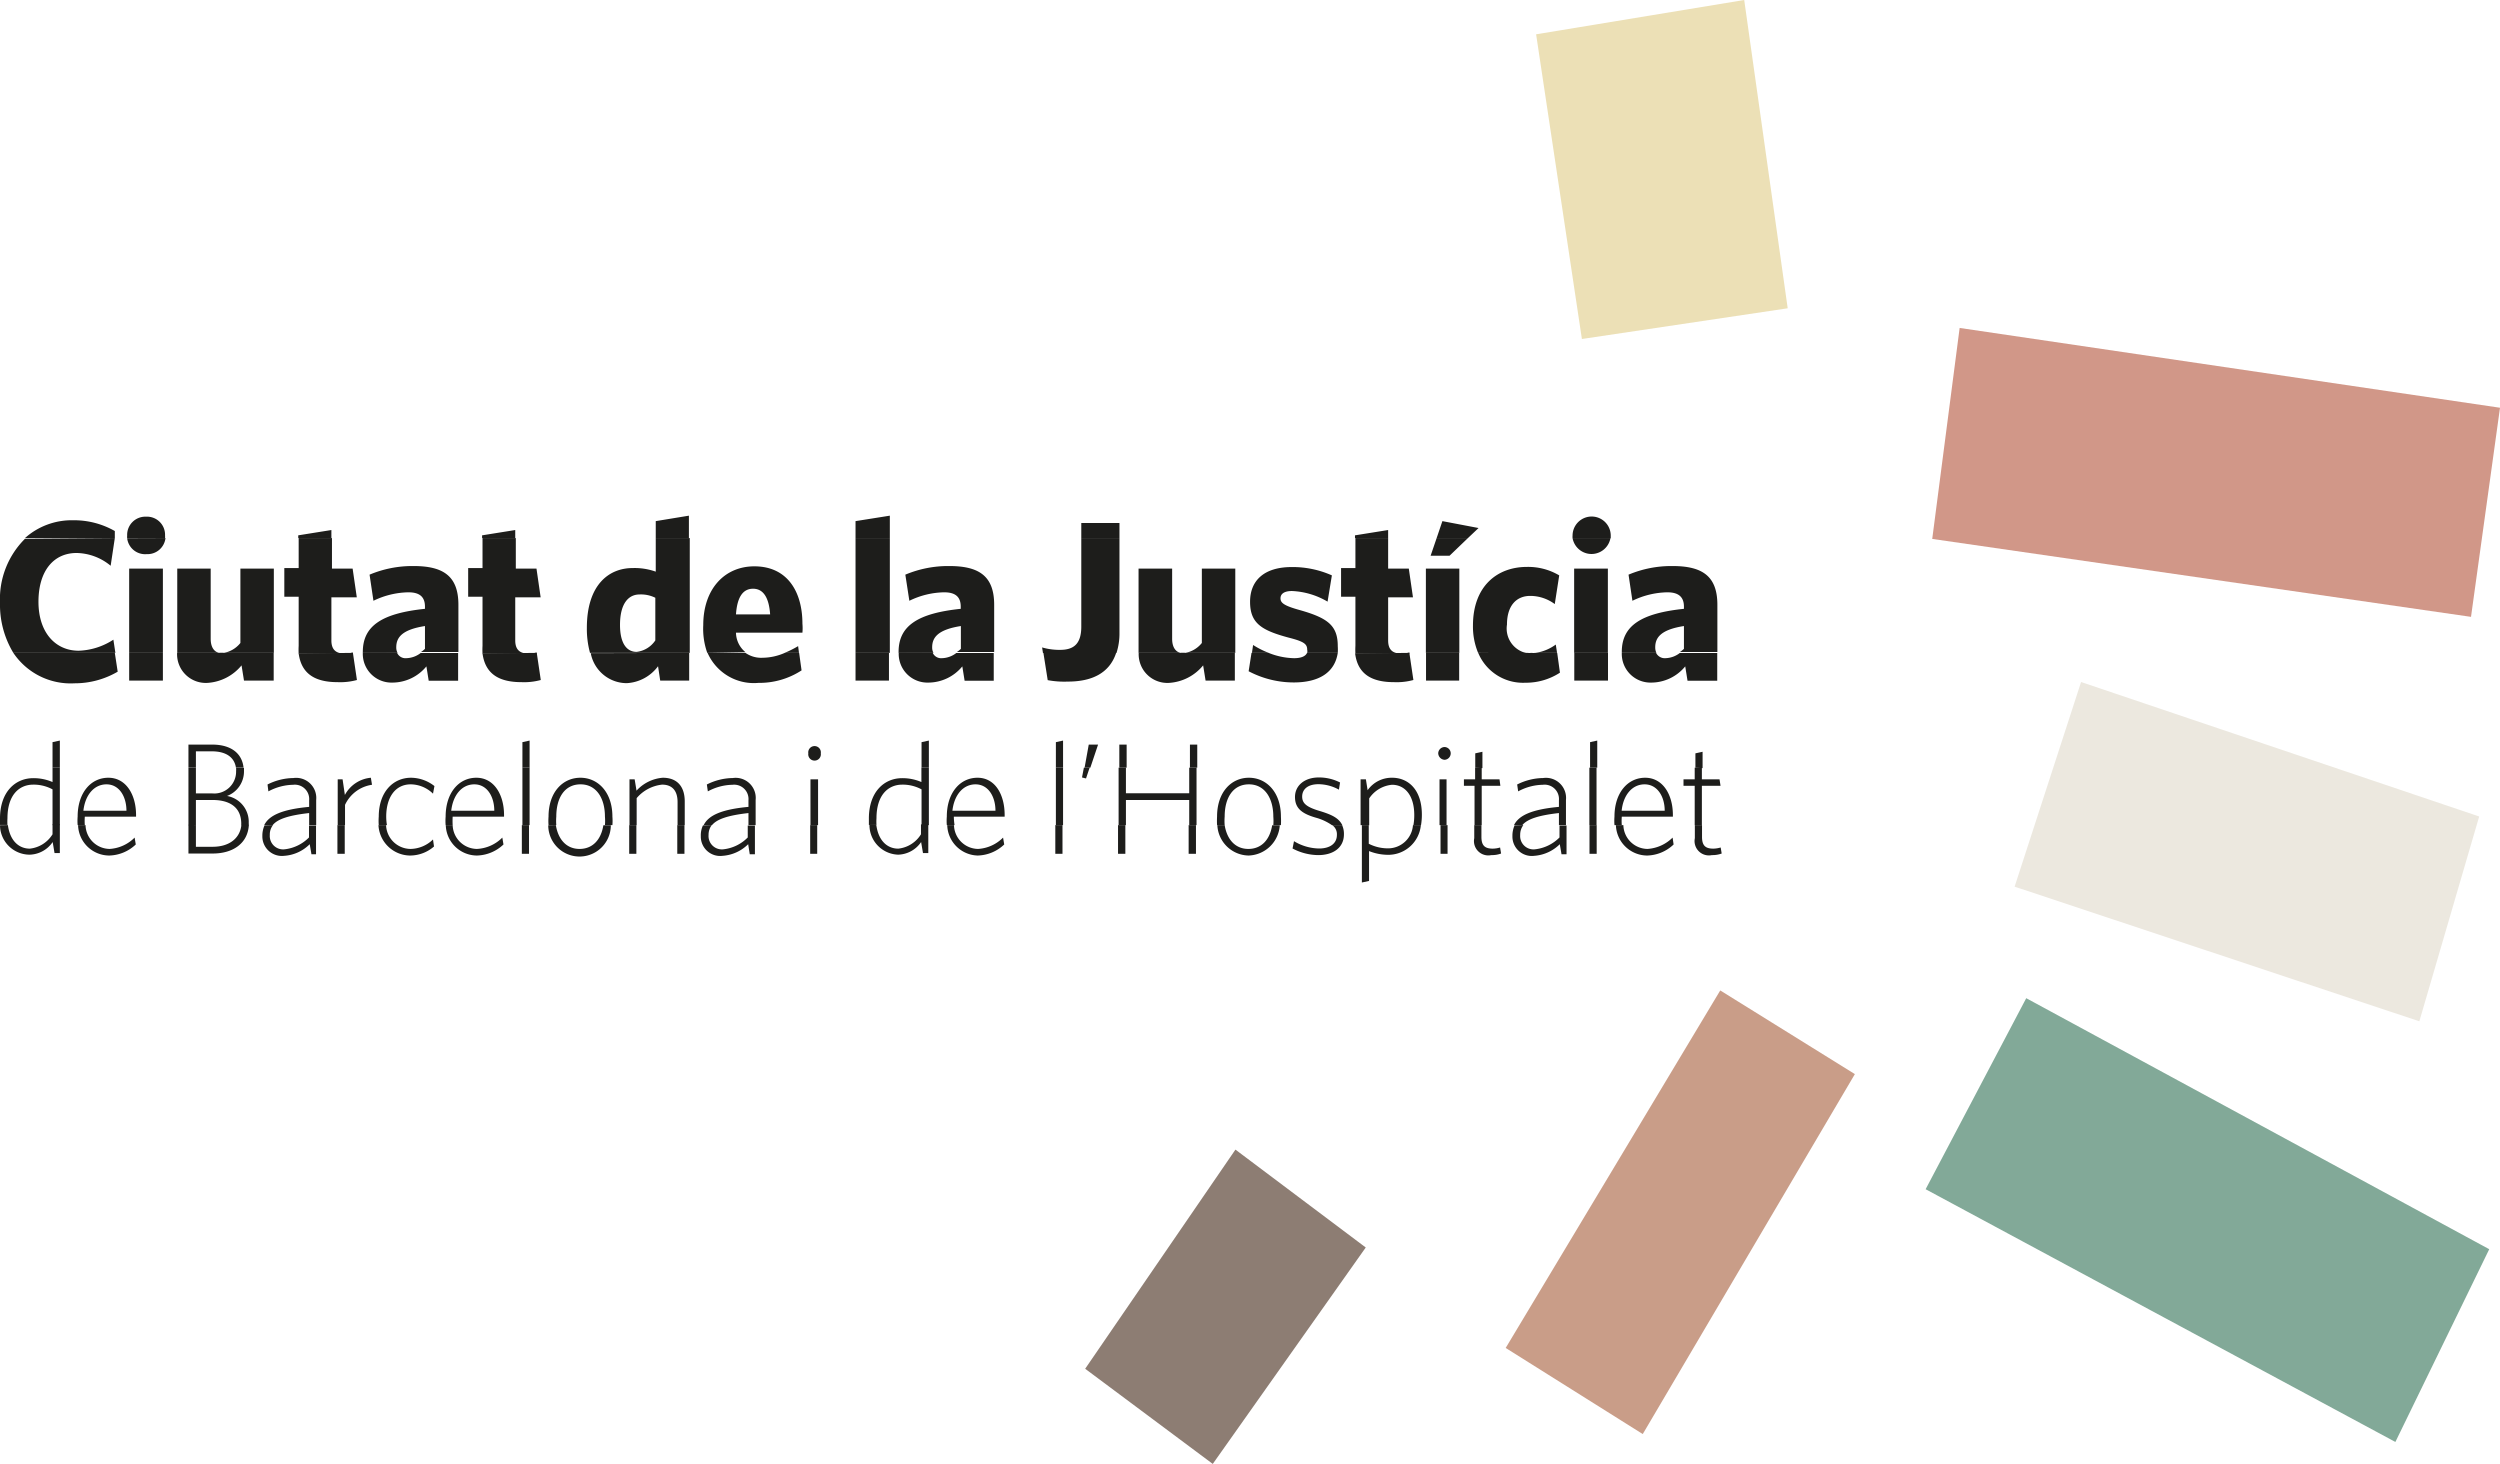
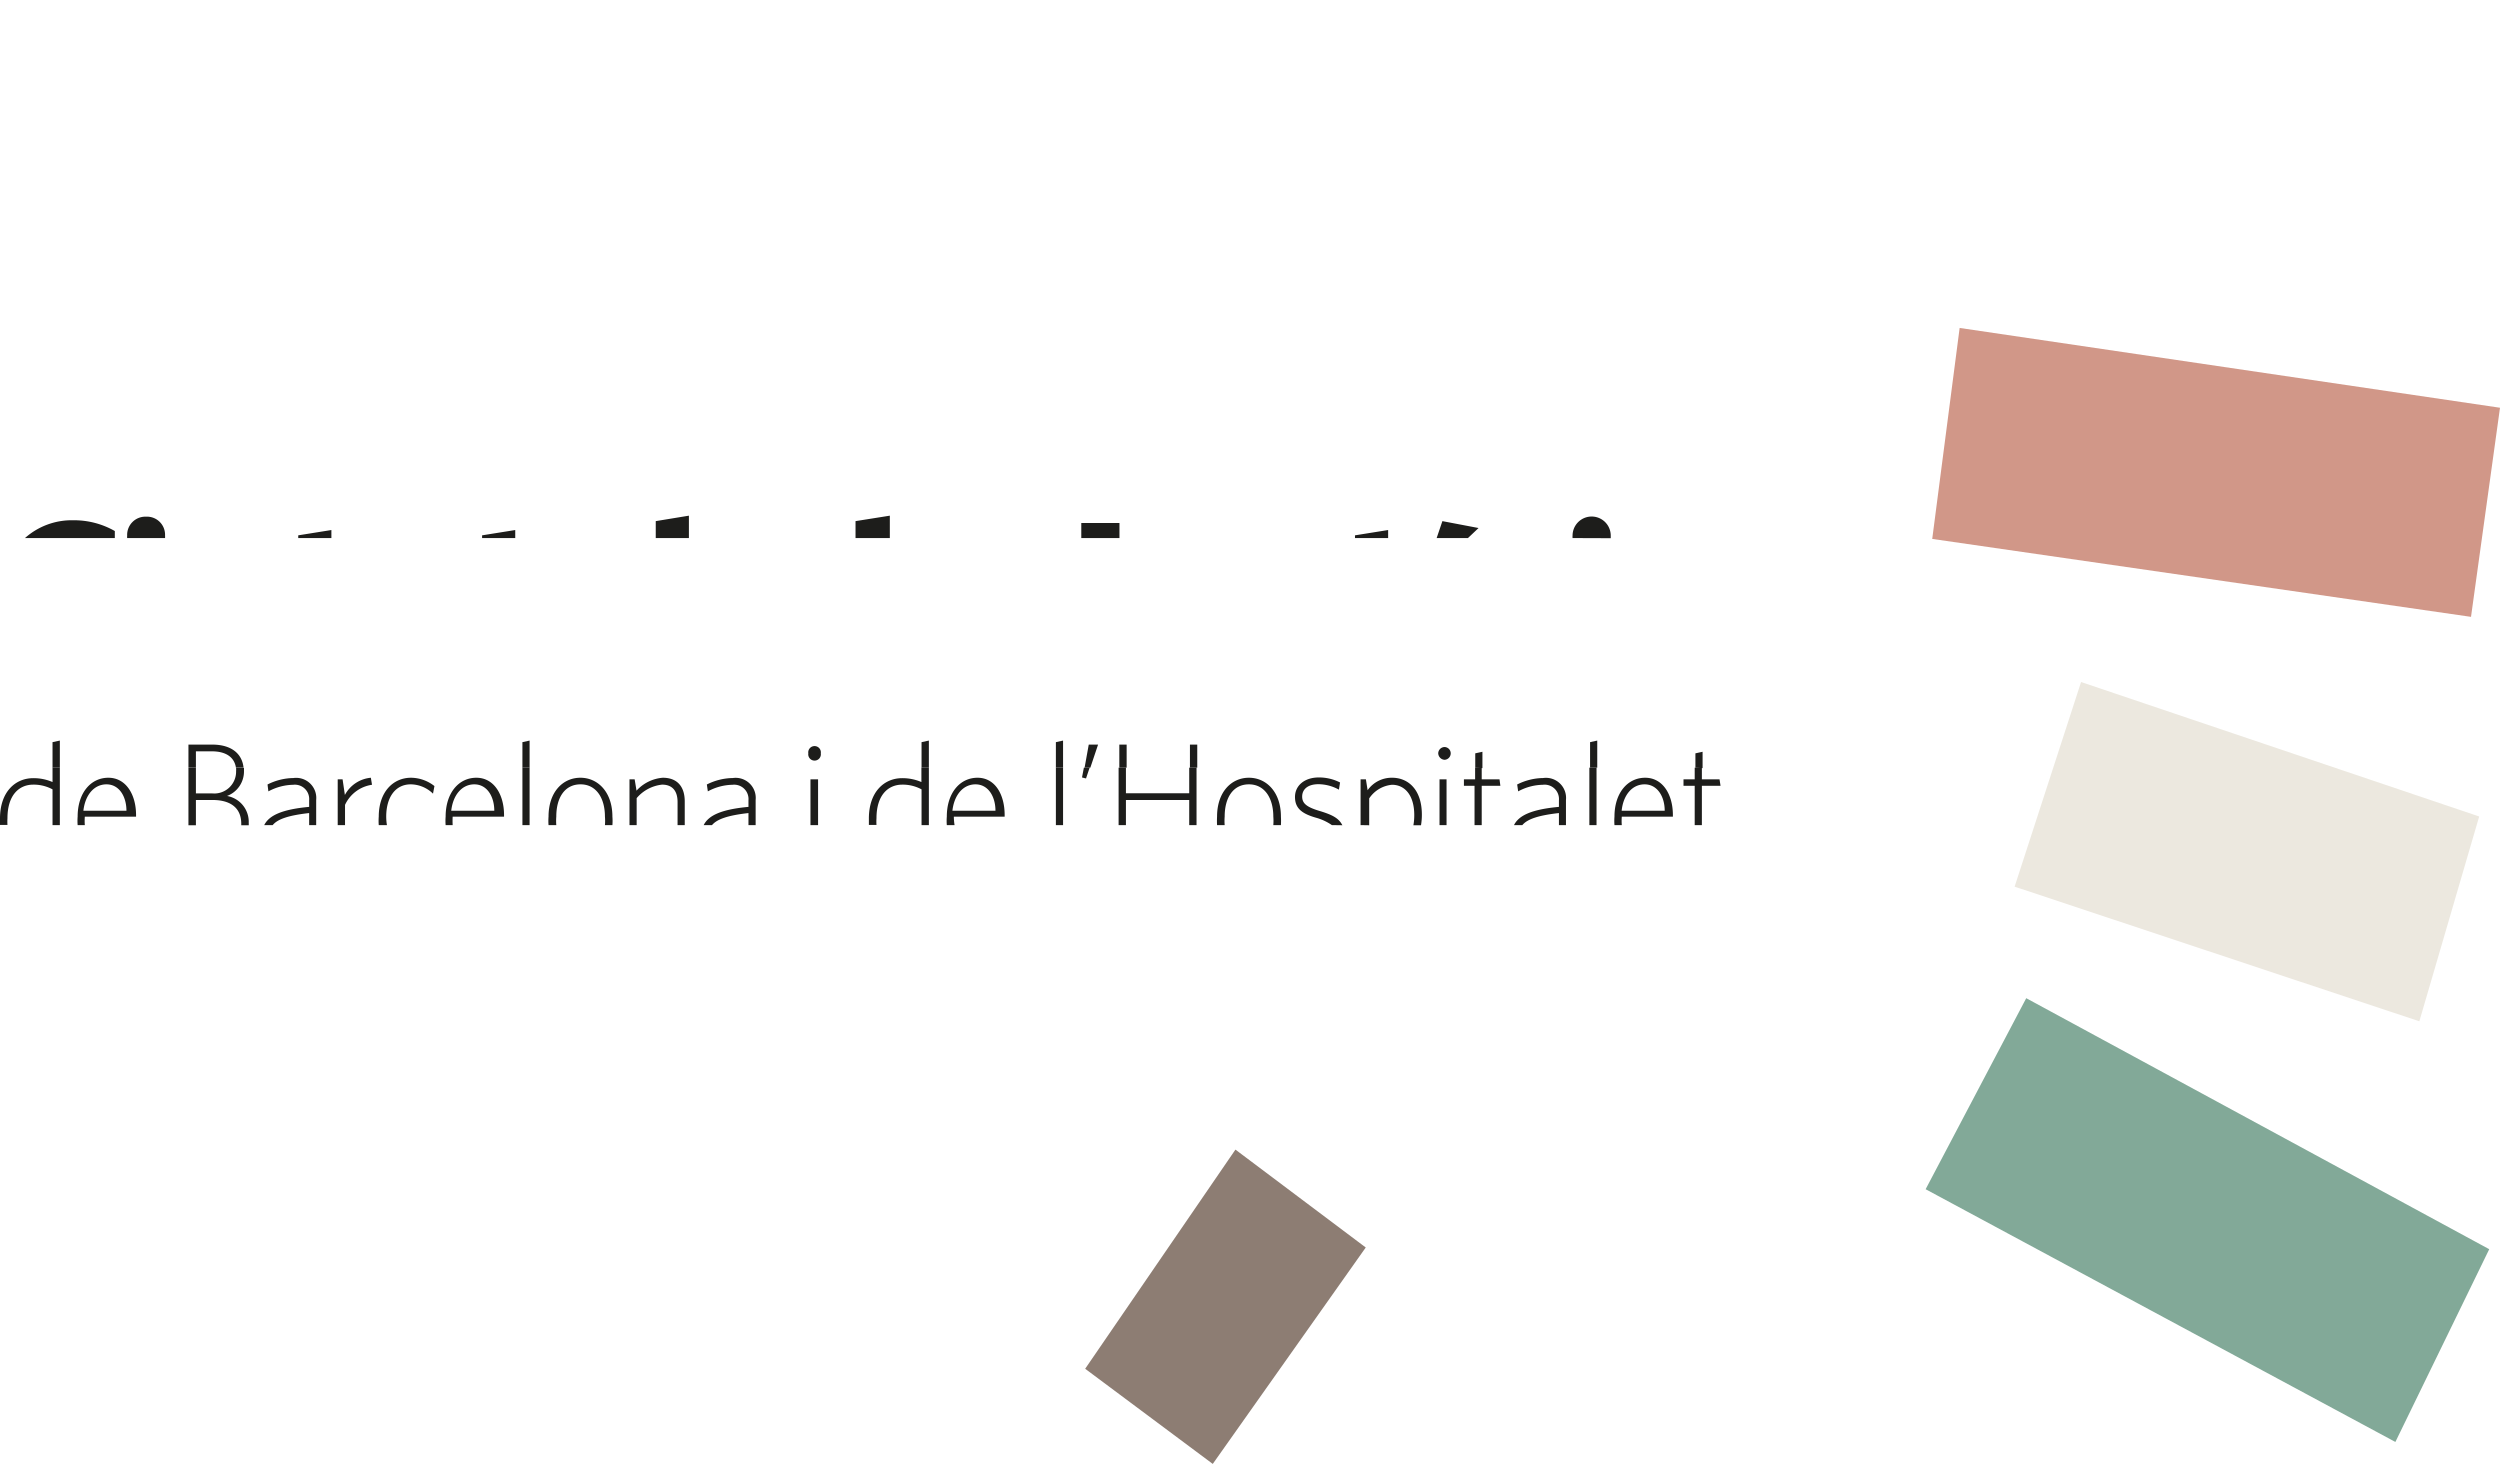
<svg xmlns="http://www.w3.org/2000/svg" viewBox="0 0 174.19 102">
  <defs>
    <style>.cls-1{fill:#8d7d73;}.cls-2{fill:#c99d88;}.cls-3{fill:#82a998;}.cls-4{fill:#ece0b6;}.cls-5{fill:#d19788;}.cls-6{fill:#ece8df;}.cls-7{fill:#1d1d1b;fill-rule:evenodd;}</style>
  </defs>
  <g id="Capa_2" data-name="Capa 2">
    <g id="Capa_1-2" data-name="Capa 1">
      <polygon class="cls-1" points="84.5 102 95.16 86.92 86.08 80.1 75.61 95.37 84.5 102 84.5 102" />
-       <polygon class="cls-2" points="119.86 69.01 129.24 74.84 114.46 99.92 104.91 93.92 119.86 69.01 119.86 69.01" />
      <polygon class="cls-3" points="134.17 82.86 141.18 69.55 173.44 87.04 166.9 100.47 134.17 82.86 134.17 82.86" />
-       <polygon class="cls-4" points="107.03 2.39 110.22 23.62 124.56 21.48 121.53 0 107.03 2.39 107.03 2.39" />
      <polygon class="cls-5" points="136.54 22.85 174.19 28.41 172.17 42.98 134.63 37.55 136.54 22.85 136.54 22.85" />
      <polygon class="cls-6" points="145 47.52 140.37 61.78 168.57 71.16 172.74 56.89 145 47.52 145 47.52" />
-       <path class="cls-7" d="M.55,57.49c.14,1.06.74,1.64,1.53,1.64a2.12,2.12,0,0,0,1.58-1v-.69h.51v2H3.8l-.13-.77a2,2,0,0,1-1.6.88A2.07,2.07,0,0,1,0,57.5Zm5.41,0a1.7,1.7,0,0,0,1.68,1.66,2.68,2.68,0,0,0,1.74-.79l.08.48a2.78,2.78,0,0,1-1.84.77,2.18,2.18,0,0,1-2.18-2.12Zm7.69,0V59h1.17c1.15,0,1.91-.59,2-1.53h.52c-.07,1.29-1.1,2-2.52,2H13.13v-2Zm5.37,0a1.06,1.06,0,0,0-.22.69.93.93,0,0,0,1,1,2.84,2.84,0,0,0,1.73-.83v-.83h.49v2H21.7l-.12-.7a2.76,2.76,0,0,1-1.78.81,1.36,1.36,0,0,1-1.52-1.38,1.75,1.75,0,0,1,.15-.74Zm5,0v2h-.51v-2Zm2.88,0a1.72,1.72,0,0,0,1.7,1.66,2.29,2.29,0,0,0,1.57-.66l.07.49a2.55,2.55,0,0,1-1.69.63,2.23,2.23,0,0,1-2.18-2.12Zm4.64,0a1.71,1.71,0,0,0,1.69,1.66A2.68,2.68,0,0,0,35,58.36l.08.48a2.78,2.78,0,0,1-1.85.77,2.18,2.18,0,0,1-2.17-2.12Zm5.32,0v2h-.5v-2Zm1.87,0c.16,1,.74,1.66,1.65,1.66s1.5-.64,1.66-1.65h.52a2.18,2.18,0,0,1-4.36,0Zm5.61,0v2h-.5v-2Zm3.35,0v2h-.5v-2Zm1.9,0a1.12,1.12,0,0,0-.22.69.93.93,0,0,0,1,1,2.81,2.81,0,0,0,1.73-.83v-.83h.5v2h-.36l-.11-.7a2.8,2.8,0,0,1-1.78.81,1.35,1.35,0,0,1-1.52-1.38,1.61,1.61,0,0,1,.15-.74Zm7.35,0v2h-.49v-2Zm4.12,0c.14,1.06.74,1.64,1.53,1.64a2.12,2.12,0,0,0,1.58-1v-.69h.51v2h-.37l-.13-.77a2,2,0,0,1-1.6.88,2.07,2.07,0,0,1-2-2.11Zm5.41,0a1.7,1.7,0,0,0,1.68,1.66,2.68,2.68,0,0,0,1.74-.79l.08.48a2.78,2.78,0,0,1-1.85.77A2.18,2.18,0,0,1,66,57.49Zm7.56,0v2h-.5v-2Zm4.38,0v2h-.51v-2Zm4.92,0v2h-.51v-2Zm2,0c.16,1,.74,1.66,1.65,1.66s1.5-.64,1.66-1.65h.53A2.25,2.25,0,0,1,87,59.61a2.22,2.22,0,0,1-2.18-2.12Zm8.18,0a1.44,1.44,0,0,1,.13.64c0,.93-.74,1.45-1.79,1.45a3.88,3.88,0,0,1-1.79-.46l.1-.51a3.46,3.46,0,0,0,1.75.51c.75,0,1.24-.34,1.24-.95a.77.77,0,0,0-.33-.68Zm1.86,0v1.3a2.94,2.94,0,0,0,1.34.32,1.74,1.74,0,0,0,1.74-1.62H99a2.28,2.28,0,0,1-2.26,2.07,3.61,3.61,0,0,1-1.35-.26v2.08l-.5.11v-4Zm5.49,0v2h-.49v-2Zm2.36,0v.82c0,.61.24.82.8.82a1.87,1.87,0,0,0,.5-.08l.07.42a1.83,1.83,0,0,1-.68.11,1,1,0,0,1-1.19-1.18v-.91Zm2.92,0a1.12,1.12,0,0,0-.22.69.93.93,0,0,0,1,1,2.84,2.84,0,0,0,1.74-.83v-.83h.49v2h-.35l-.12-.7a2.8,2.8,0,0,1-1.78.81,1.35,1.35,0,0,1-1.52-1.38,1.75,1.75,0,0,1,.15-.74Zm5.11,0v2h-.5v-2Zm1.86,0a1.7,1.7,0,0,0,1.68,1.66,2.73,2.73,0,0,0,1.75-.79l.07.48a2.76,2.76,0,0,1-1.84.77,2.19,2.19,0,0,1-2.18-2.12Zm5.48,0v.82c0,.61.24.82.79.82a2,2,0,0,0,.51-.08l.07.42a1.87,1.87,0,0,1-.68.11,1,1,0,0,1-1.19-1.18v-.91Z" />
      <path class="cls-7" d="M4.17,53.49v4H3.66V55a2.77,2.77,0,0,0-1.34-.33c-1,0-1.8.74-1.8,2.34a3.48,3.48,0,0,0,0,.47H0c0-.14,0-.29,0-.45,0-1.88,1.09-2.81,2.31-2.81a3.31,3.31,0,0,1,1.35.27v-1Zm9.48,0v1.79h1.12a1.52,1.52,0,0,0,1.68-1.54,1.85,1.85,0,0,0,0-.24H17c0,.08,0,.15,0,.23a1.83,1.83,0,0,1-1.18,1.73,1.83,1.83,0,0,1,1.51,1.88.81.81,0,0,1,0,.16h-.52v-.1c0-1.16-.81-1.66-2-1.66H13.65v1.76h-.52v-4Zm23.25,0v4h-.5v-4Zm27.82,0v4h-.51V55a2.77,2.77,0,0,0-1.34-.33c-1,0-1.8.74-1.8,2.34a3.48,3.48,0,0,0,0,.47h-.53c0-.14,0-.29,0-.45,0-1.88,1.09-2.81,2.31-2.81a3.31,3.31,0,0,1,1.35.27v-1Zm9.35,0v4h-.5v-4Zm1.85,0-.25.75-.28-.07.13-.68Zm2.53,0v1.78h4.41V53.49h.51v4h-.51V55.74H78.45v1.75h-.51v-4Zm24.79,0v.81h1.24l.06.45h-1.3v2.74h-.5V54.75H102V54.3h.78v-.81Zm8,0v4h-.5v-4Zm7.34,0v.81h1.23l.07.45h-1.3v2.74h-.5V54.75h-.78V54.3h.78v-.81Zm-113.17,4a3.65,3.65,0,0,1,0-.59c0-1.66.92-2.71,2.14-2.71s1.93,1.16,1.93,2.6v.11H5.91a3.7,3.7,0,0,0,0,.59Zm13,0c.34-.69,1.28-1.1,3.13-1.27v-.46a1,1,0,0,0-1.11-1.08,3.79,3.79,0,0,0-1.73.46l-.06-.48a4.11,4.11,0,0,1,1.81-.45,1.4,1.4,0,0,1,1.58,1.53v1.75h-.49v-.84c-1.43.16-2.2.42-2.54.84Zm5.12,0V54.3h.34l.16,1.09a2.29,2.29,0,0,1,1.81-1.2l.08.49a2.46,2.46,0,0,0-1.88,1.4v1.41Zm2.86,0a3.73,3.73,0,0,1,0-.59c0-1.72,1-2.71,2.25-2.71a2.67,2.67,0,0,1,1.63.58l-.1.53a2.25,2.25,0,0,0-1.55-.65c-1.08,0-1.71.91-1.71,2.25a3.61,3.61,0,0,0,.05.59Zm4.66,0a3.65,3.65,0,0,1,0-.59c0-1.66.92-2.71,2.14-2.71s1.93,1.16,1.93,2.6v.11H31.54a5.47,5.47,0,0,0,0,.59Zm7.17,0a3.73,3.73,0,0,1,0-.59c0-1.72,1-2.71,2.22-2.71s2.23,1,2.23,2.71a3.7,3.7,0,0,1,0,.59h-.52a3.65,3.65,0,0,0,0-.59c0-1.3-.61-2.25-1.7-2.25s-1.69.91-1.69,2.25a3.65,3.65,0,0,0,0,.59Zm5.64,0V54.3h.36l.13.79a2.77,2.77,0,0,1,1.83-.9c1,0,1.53.61,1.53,1.65v1.65h-.5V55.88c0-.78-.37-1.21-1.08-1.21a2.7,2.7,0,0,0-1.77.94v1.88Zm5.17,0c.34-.69,1.27-1.1,3.12-1.27v-.46a1,1,0,0,0-1.11-1.08,3.72,3.72,0,0,0-1.72.46l-.07-.48a4.14,4.14,0,0,1,1.81-.45,1.4,1.4,0,0,1,1.59,1.53v1.75h-.5v-.84c-1.42.16-2.19.42-2.54.84Zm7.44,0V54.3H57v3.19Zm9.5,0a3.65,3.65,0,0,1,0-.59c0-1.66.92-2.71,2.14-2.71S70,55.35,70,56.79v.11H66.46a3.7,3.7,0,0,0,.05.59Zm18.83,0a5.47,5.47,0,0,1,0-.59c0-1.72,1-2.71,2.22-2.71s2.23,1,2.23,2.71a5.47,5.47,0,0,1,0,.59h-.53a3.65,3.65,0,0,0,0-.59c0-1.3-.61-2.25-1.7-2.25s-1.69.91-1.69,2.25a3.65,3.65,0,0,0,0,.59Zm8,0A3.65,3.65,0,0,0,91.78,57c-1.06-.29-1.55-.67-1.55-1.47s.67-1.36,1.66-1.36a3.23,3.23,0,0,1,1.48.35l-.08.5a3,3,0,0,0-1.42-.38c-.79,0-1.14.39-1.14.86s.3.73,1.2,1,1.36.51,1.6,1Zm2,0V54.3h.37l.12.76A2.05,2.05,0,0,1,97,54.19c1.11,0,2.07.82,2.07,2.57a4.35,4.35,0,0,1-.06.74h-.53a3.84,3.84,0,0,0,.06-.71c0-1.37-.65-2.11-1.55-2.11a2.14,2.14,0,0,0-1.59.95v1.87Zm5.5,0V54.3h.49v3.19Zm5.19,0c.34-.69,1.27-1.1,3.13-1.27v-.46a1,1,0,0,0-1.12-1.08,3.72,3.72,0,0,0-1.72.46l-.07-.48a4.14,4.14,0,0,1,1.81-.45,1.4,1.4,0,0,1,1.59,1.53v1.75h-.49v-.84c-1.43.16-2.2.42-2.55.84Zm7,0a3.65,3.65,0,0,1,0-.59c0-1.66.92-2.71,2.14-2.71s1.93,1.16,1.93,2.6v.11h-3.56a3.7,3.7,0,0,0,0,.59Zm3.5-1c0-1-.52-1.84-1.4-1.84s-1.49.76-1.6,1.84Zm-107.18,0c0-1-.51-1.84-1.39-1.84s-1.49.76-1.61,1.84Zm25.63,0c0-1-.51-1.84-1.39-1.84s-1.49.76-1.61,1.84Zm34.92,0c0-1-.51-1.84-1.39-1.84s-1.49.76-1.61,1.84Z" />
      <path class="cls-7" d="M3.66,53.49V51.71l.51-.11v1.89Zm9.47,0V51.88h1.65c1.34,0,2.09.63,2.19,1.61h-.53c-.11-.72-.68-1.14-1.68-1.14H13.65v1.14Zm23.27,0V51.71l.5-.11v1.89Zm27.81,0V51.71l.51-.11v1.89Zm9.36,0V51.71l.5-.11v1.89Zm2,0,.29-1.61h.65l-.54,1.61Zm2.42,0V51.88h.51v1.61Zm4.92,0V51.88h.51v1.61Zm19.88,0v-1l.5-.11v1.14Zm8,0V51.71l.5-.11v1.89Zm7.34,0v-1l.5-.11v1.14Zm-60.94-1a.44.44,0,1,1-.87,0,.44.44,0,1,1,.87,0Zm43.89,0a.45.45,0,0,1-.43.45.47.47,0,0,1-.44-.45.45.45,0,0,1,.44-.44.44.44,0,0,1,.43.44Z" />
-       <path class="cls-7" d="M8,45.49l.2,1.31a5.92,5.92,0,0,1-3,.81A4.81,4.81,0,0,1,.93,45.49Zm3.35,0v1.93H9V45.49Zm7.72,0v1.93H17l-.17-1.06a3.33,3.33,0,0,1-2.36,1.22,2,2,0,0,1-2.13-2.09Zm5.52,0,.28,1.89a4.41,4.41,0,0,1-1.34.15c-1.46,0-2.52-.49-2.72-2Zm3.08,0a.64.64,0,0,0,.64.37,1.71,1.71,0,0,0,1-.36h2.61v1.93H29.87l-.16-1a3.07,3.07,0,0,1-2.37,1.13,2,2,0,0,1-2.06-2.08Zm9.73,0,.28,1.89a4.41,4.41,0,0,1-1.34.15c-1.46,0-2.52-.49-2.72-2Zm10.62,0v1.93H46l-.15-1a2.91,2.91,0,0,1-2.18,1.18,2.56,2.56,0,0,1-2.51-2.09Zm3.92,0a1.91,1.91,0,0,0,1.19.34,3.91,3.91,0,0,0,1.55-.34h1l.17,1.22a5.37,5.37,0,0,1-3,.87,3.52,3.52,0,0,1-3.55-2.09Zm10,0v1.93H59.61V45.49Zm3.05,0a.64.64,0,0,0,.64.37,1.71,1.71,0,0,0,1-.36h2.61v1.93H67.21l-.16-1a3.07,3.07,0,0,1-2.37,1.13,2,2,0,0,1-2.06-2.08Zm12.78,0c-.48,1.46-1.76,2-3.36,2A6.3,6.3,0,0,1,73,47.39l-.3-1.9Zm8.27,0v1.93H84l-.17-1.06a3.33,3.33,0,0,1-2.36,1.22,2,2,0,0,1-2.13-2.09Zm2.35,0a5,5,0,0,0,1.77.37c.5,0,.8-.13.91-.37h2.14c-.2,1.34-1.27,2.06-3.07,2.06A6.74,6.74,0,0,1,87,46.77l.2-1.28Zm9.81,0,.28,1.89a4.44,4.44,0,0,1-1.35.15c-1.46,0-2.52-.49-2.71-2Zm3.47,0v1.93H99.36V45.49Zm4.76,0a1.1,1.1,0,0,0,.26,0,1.67,1.67,0,0,0,.31,0h1.5l.19,1.38a4.35,4.35,0,0,1-2.41.7A3.38,3.38,0,0,1,103,45.5Zm5.61,0v1.93h-2.35V45.49Zm3.35,0a.67.67,0,0,0,.65.37,1.71,1.71,0,0,0,1-.36h2.61v1.93h-2.07l-.16-1a3.07,3.07,0,0,1-2.37,1.13A2,2,0,0,1,113,45.5Z" />
-       <path class="cls-7" d="M8,37.49l-.29,1.93a3.82,3.82,0,0,0-2.37-.89c-1.61,0-2.66,1.25-2.66,3.4s1.19,3.41,2.8,3.41a4.7,4.7,0,0,0,2.42-.77l.14.92H.93A6.49,6.49,0,0,1,0,42a5.92,5.92,0,0,1,1.74-4.46Zm3.53,0a1.26,1.26,0,0,1-1.31,1.12A1.26,1.26,0,0,1,8.86,37.5Zm11.6,0v2.13h1.44l.29,2H23.09v3c0,.63.3.92.93.92a2,2,0,0,0,.56-.08v.09H20.81a4.68,4.68,0,0,1,0-.55V41.58h-1v-2h1V37.49Zm12.81,0v2.13h1.44l.29,2H35.9v3c0,.63.3.92.93.92a2,2,0,0,0,.56-.08v.09H33.62a4.68,4.68,0,0,1,0-.55V41.58h-1v-2h1V37.49Zm12.12,0v8H41.11a6.35,6.35,0,0,1-.22-1.74c0-3,1.53-4.17,3.19-4.17a4.42,4.42,0,0,1,1.61.25V37.49Zm13.94,0v8H59.61v-8Zm16,0v6.59a4.38,4.38,0,0,1-.21,1.42H72.67l-.06-.39a4.31,4.31,0,0,0,1.25.17c.93,0,1.48-.39,1.48-1.62V37.49Zm18.72,0v2.13h1.44l.29,2H96.72v3c0,.63.29.92.93.92a1.92,1.92,0,0,0,.55-.08l0,.09H94.44a4.68,4.68,0,0,1,0-.55V41.58h-1v-2h1V37.49Zm5.56,0L101,38.72H99.68l.42-1.23Zm9.93,0a1.34,1.34,0,0,1-2.64,0ZM9,45.49V39.62h2.35v5.87Zm3.35,0c0-.1,0-.21,0-.31V39.62h2.33v4.89c0,.56.23,1,.78,1a1.91,1.91,0,0,0,1.29-.71V39.62h2.33v5.87Zm12.93,0v-.07c0-1.83,1.36-2.69,4.33-3v-.15c0-.68-.37-1-1.15-1a5.76,5.76,0,0,0-2.44.59l-.27-1.82a7.69,7.69,0,0,1,3.07-.6c2.08,0,3.12.71,3.12,2.7v3.29H29.33a1.79,1.79,0,0,0,.28-.22V43.62c-1.59.25-2,.79-2,1.48a.78.78,0,0,0,.09.39Zm24,0A5,5,0,0,1,49,43.56c0-2.55,1.51-4.1,3.56-4.1,2.32,0,3.35,1.79,3.35,4a3.42,3.42,0,0,1,0,.62H51.28a1.79,1.79,0,0,0,.66,1.36Zm5.39,0a7.49,7.49,0,0,0,.94-.47l.06.47Zm7.94,0v-.07c0-1.83,1.36-2.69,4.33-3v-.15c0-.68-.37-1-1.15-1a5.72,5.72,0,0,0-2.43.59l-.28-1.82a7.69,7.69,0,0,1,3.07-.6c2.08,0,3.12.71,3.12,2.7v3.29H66.67a1.79,1.79,0,0,0,.28-.22V43.62c-1.59.25-2,.79-2,1.48a.78.78,0,0,0,.09.39Zm16.72,0c0-.1,0-.21,0-.31V39.62h2.34v4.89c0,.56.23,1,.78,1a1.91,1.91,0,0,0,1.29-.71V39.62h2.33v5.87Zm7.9,0,.08-.55a5.87,5.87,0,0,0,1.09.55Zm3.85,0a.51.51,0,0,0,0-.22c0-.39-.21-.57-1.28-.84-1.9-.51-2.7-1-2.7-2.5s1-2.42,2.9-2.42a6.73,6.73,0,0,1,2.8.58l-.3,1.83a5.32,5.32,0,0,0-2.48-.74c-.56,0-.8.21-.8.51s.21.5,1.28.8c2,.56,2.71,1.08,2.71,2.53a3.48,3.48,0,0,1,0,.47Zm8.27,0V39.62h2.33v5.87Zm3.64,0a4.77,4.77,0,0,1-.36-1.9c0-2.76,1.7-4.09,3.76-4.09a4.25,4.25,0,0,1,2.25.59l-.31,2a2.87,2.87,0,0,0-1.71-.57c-.94,0-1.62.65-1.62,2a1.75,1.75,0,0,0,1.44,2Zm4,0a3.16,3.16,0,0,0,1.41-.58l.09.58Zm2.69,0V39.62h2.35v5.87Zm3.32,0v-.07c0-1.83,1.36-2.69,4.33-3v-.15c0-.68-.38-1-1.15-1a5.76,5.76,0,0,0-2.44.59l-.27-1.82a7.69,7.69,0,0,1,3.07-.6c2.08,0,3.12.71,3.12,2.7v3.29h-2.61a2.42,2.42,0,0,0,.28-.22V43.62c-1.59.25-2,.79-2,1.48a.9.9,0,0,0,.08.39Zm-67.34-.84v-3a2.24,2.24,0,0,0-1.1-.23c-.77,0-1.36.63-1.36,2.12,0,1.34.5,1.88,1.16,1.88a1.82,1.82,0,0,0,1.3-.8Zm8-1.84c-.08-1.18-.48-1.79-1.19-1.79s-1.11.59-1.19,1.79Z" />
      <path class="cls-7" d="M1.74,37.49A4.89,4.89,0,0,1,5.1,36.25,5.73,5.73,0,0,1,8,37L8,37.49Zm7.12,0a.91.91,0,0,1,0-.17A1.27,1.27,0,0,1,10.18,36a1.26,1.26,0,0,1,1.32,1.31,1.09,1.09,0,0,1,0,.18Zm11.92,0V37.3l2.31-.37v.56Zm12.81,0V37.3l2.31-.37v.56Zm12.1,0V36.31L48,35.93v1.56Zm13.92,0V36.31L62,35.93v1.56Zm15.73,0V36.44H78v1.05Zm19.07,0V37.3l2.31-.37v.56Zm5.69,0,.4-1.18,2.52.48-.74.7Zm9.47,0a.91.91,0,0,1,0-.17,1.33,1.33,0,0,1,2.66,0c0,.06,0,.12,0,.18Z" />
    </g>
  </g>
</svg>